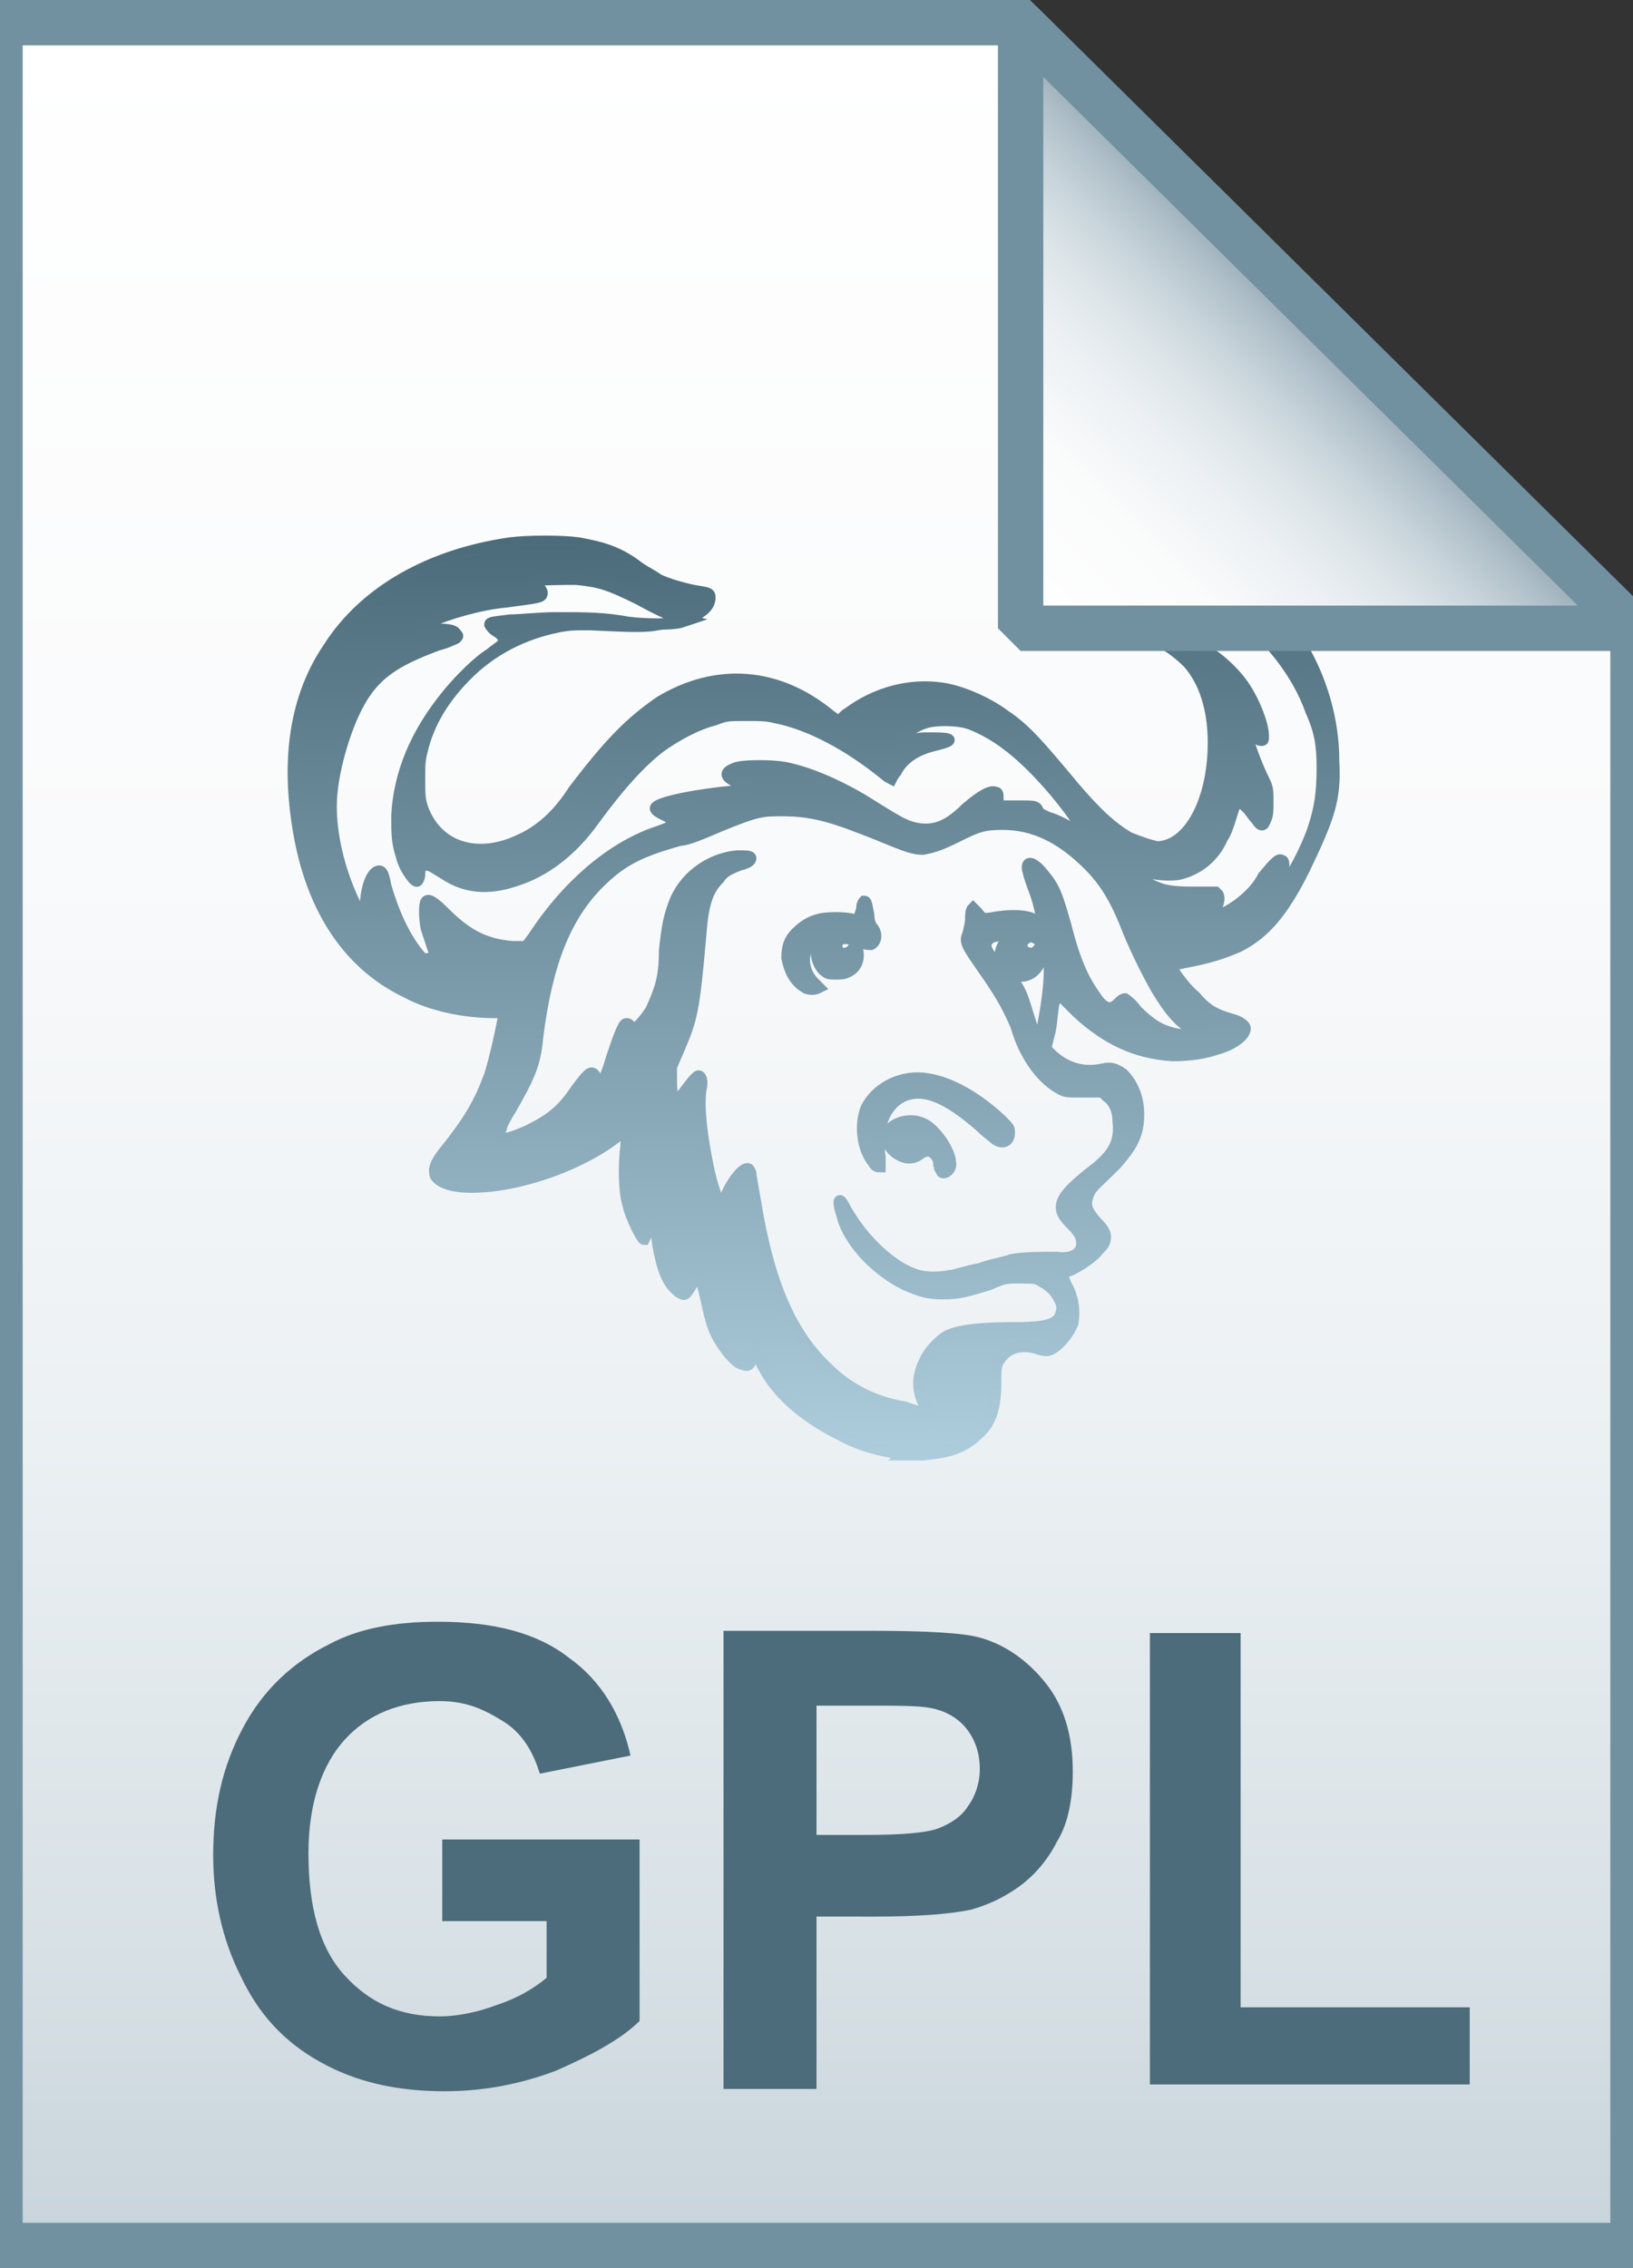
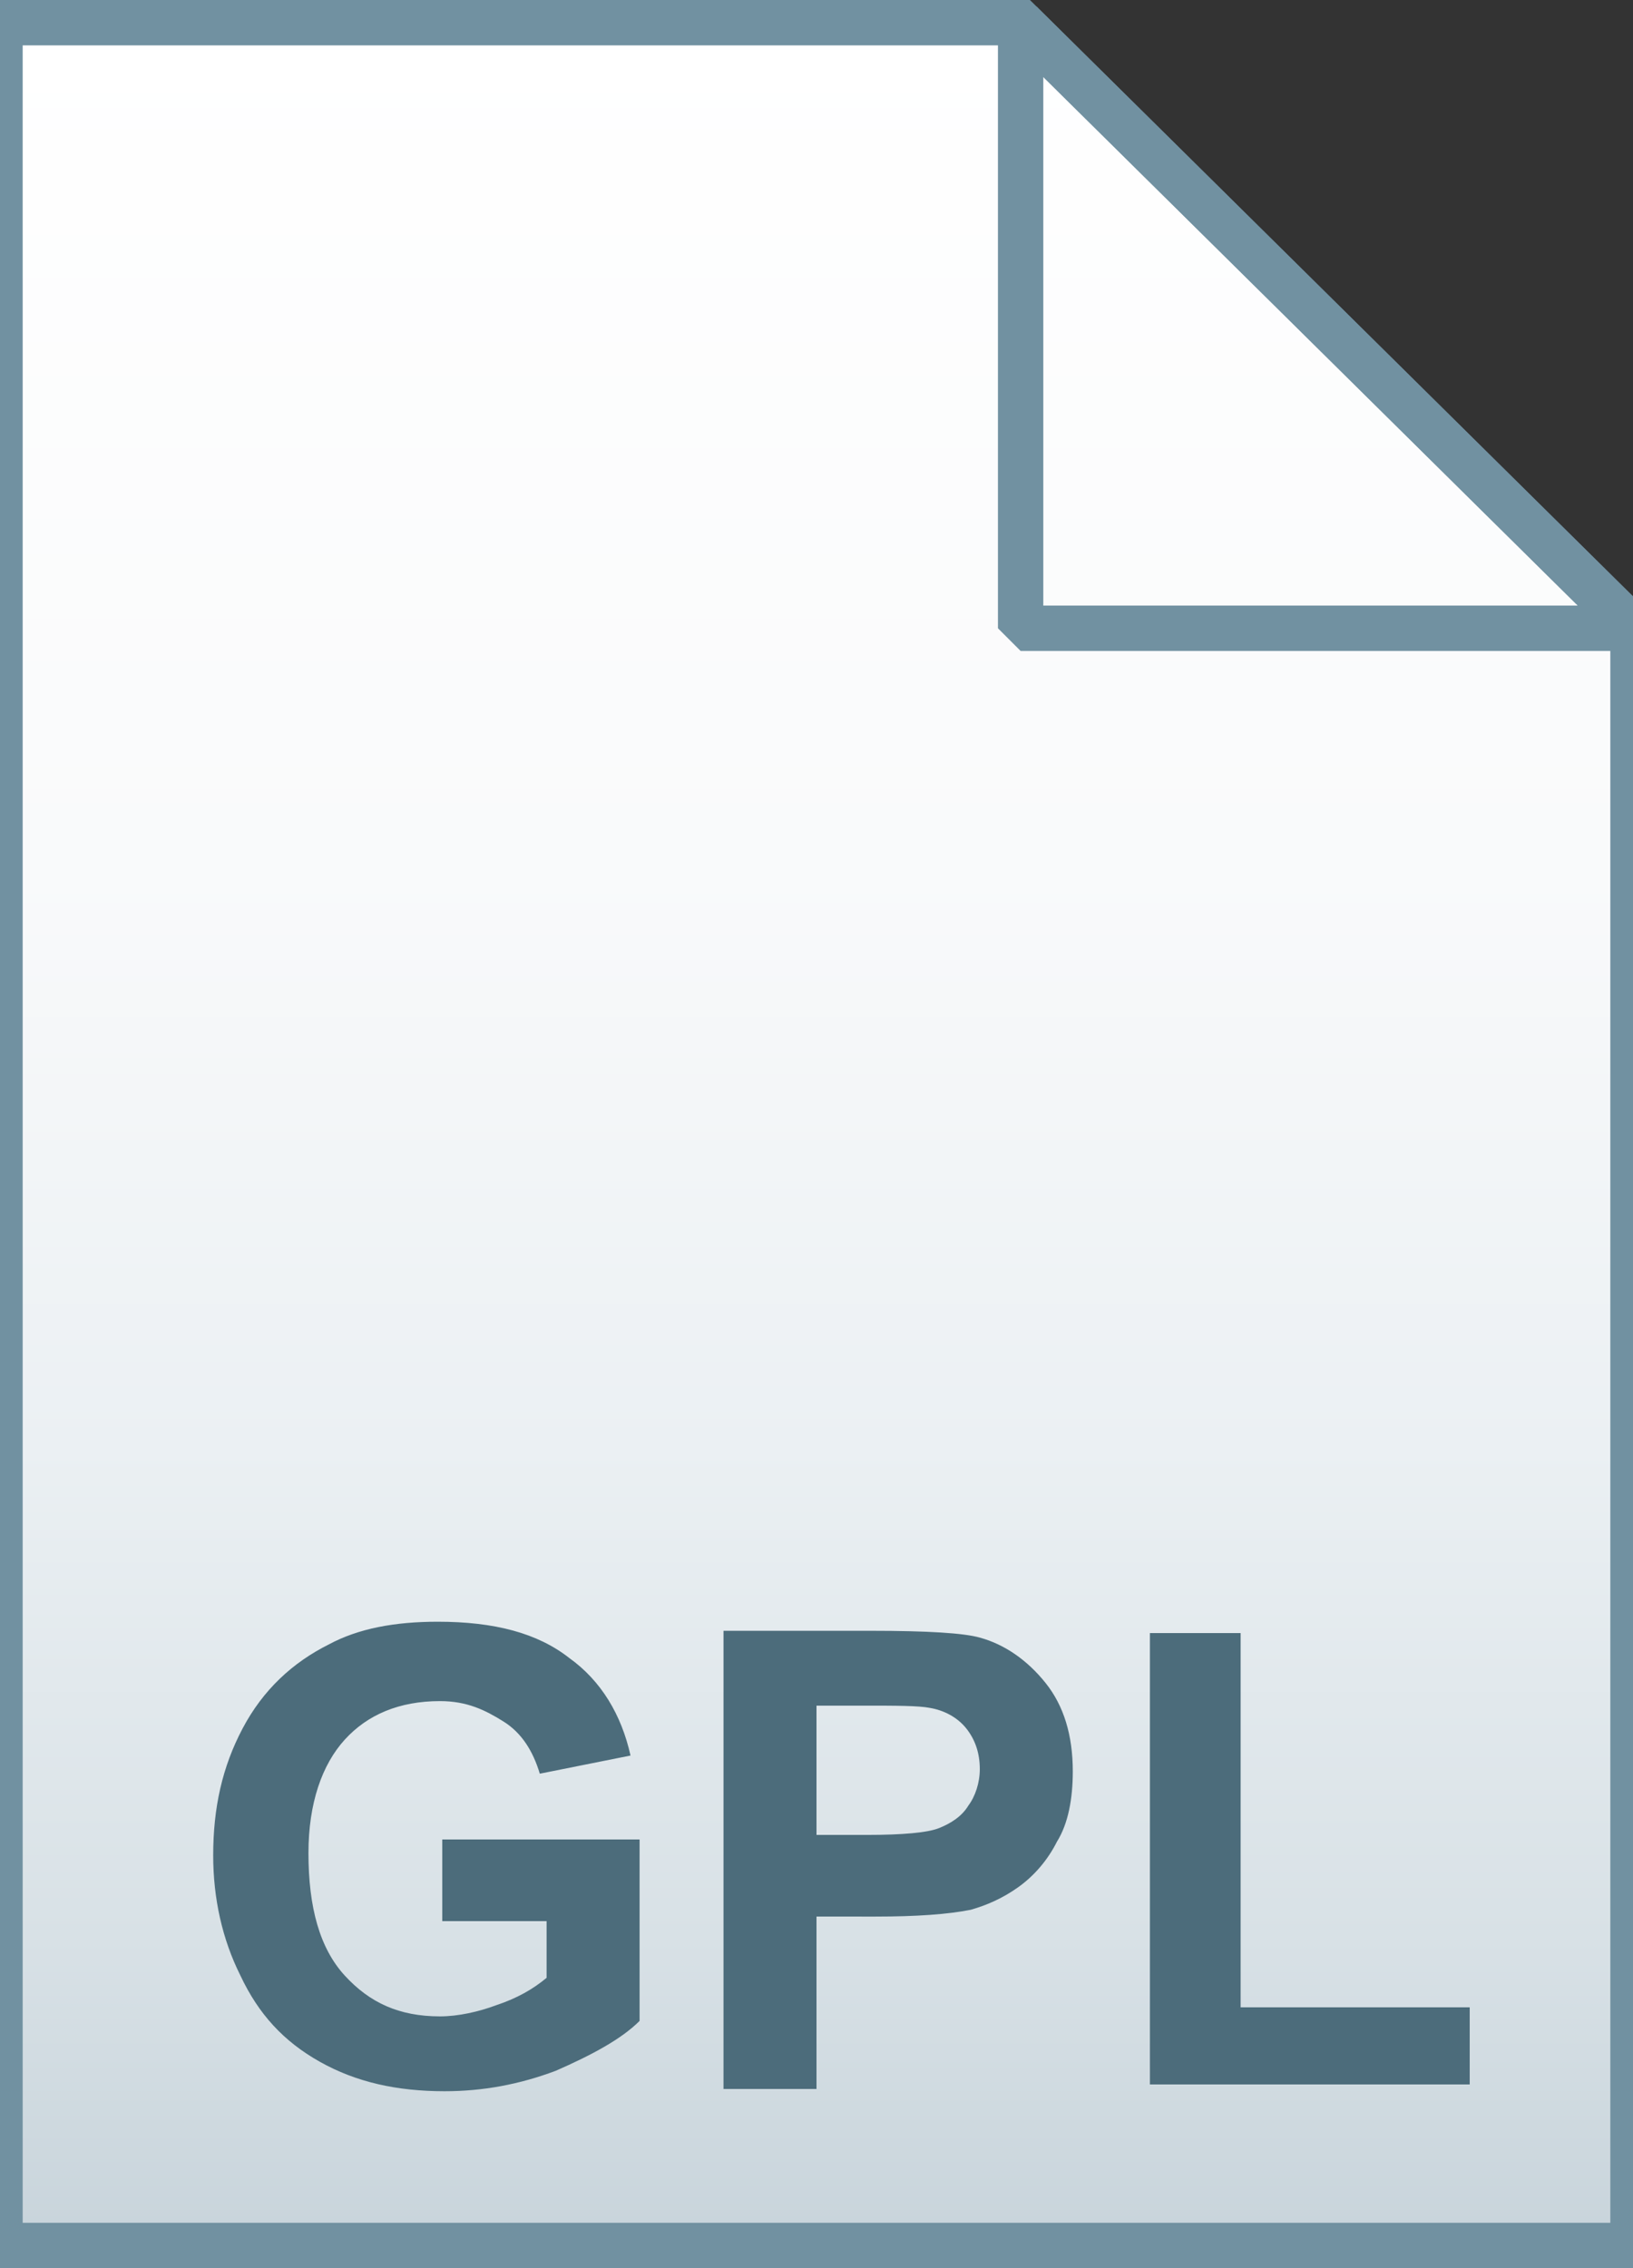
<svg xmlns="http://www.w3.org/2000/svg" viewBox="0 0 72 100">
  <rect x="0" y="0" width="72" height="100" fill="#333333" stroke="none" />
  <linearGradient id="a" gradientUnits="userSpaceOnUse" x1="36" y1="97" x2="36" y2="-1" gradientTransform="translate(0 2)">
    <stop offset="0" stop-color="#c8d4db" />
    <stop offset=".139" stop-color="#d8e1e6" />
    <stop offset=".359" stop-color="#ebf0f3" />
    <stop offset=".617" stop-color="#f9fafb" />
    <stop offset="1" stop-color="#fff" />
  </linearGradient>
  <path d="M45 1l27 26.7V99H0V1h45z" fill="url(#a)" />
  <path d="M45 1l27 26.7V99H0V1h45z" stroke="#7191a1" stroke-width="2" fill="none" />
  <g transform="translate(0 -258.361)">
    <linearGradient id="b" gradientUnits="userSpaceOnUse" x1="36" y1="322.511" x2="36" y2="282.397">
      <stop offset="0" stop-color="#adccdc" />
      <stop offset="1" stop-color="#4c6c7b" />
    </linearGradient>
    <linearGradient id="c" gradientUnits="userSpaceOnUse" x1="36" y1="322.761" x2="36" y2="282.147">
      <stop offset="0" stop-color="#adccdc" />
      <stop offset="1" stop-color="#4c6c7b" />
    </linearGradient>
-     <path d="M39.9 322.5c-1.2-.2-2-.4-2.9-.9-1.6-.8-2.9-1.9-3.5-3.3l-.2-.4-.1.3c-.2.4-.2.4-.5.3-.3-.1-.7-.6-1-1.1-.3-.5-.4-1-.6-1.9-.2-.8-.2-.9-.3-.9 0 0-.1.2-.3.4-.3.5-.3.5-.6.3-.5-.4-.7-1-.9-2.1-.1-1-.1-1-.2-1l-.2.4-.2.4c-.1 0-.6-1-.7-1.5-.2-.6-.2-1.8-.1-2.6 0-.3.1-.7.1-.7 0-.1-.1 0-.4.2-1.6 1.3-4.4 2.3-6.5 2.3-.9 0-1.4-.2-1.6-.5-.1-.3 0-.6.5-1.2.8-1 1.4-1.9 1.8-3 .2-.4.6-2.2.7-2.8v-.2h-.4c-1.3 0-2.8-.3-3.9-.9-2.5-1.2-4.1-3.6-4.7-6.9-.6-3.3-.2-6.1 1.3-8.3 1.6-2.5 4.5-4.1 8-4.6.8-.1 2.3-.1 3 0 1.1.2 1.8.4 2.7 1.1.3.2.7.4.8.5.4.2 1.1.4 1.6.5.6.1.7.1.7.3 0 .6-.8 1-2.3 1.2-.5.1-1 .1-3 0-.7 0-.9 0-1.4.1-1.5.3-2.9 1-4 2.1-1 1-1.7 2.1-2 3.4-.1.4-.1.6-.1 1.2 0 .7 0 .8.1 1.2.6 1.8 2.4 2.4 4.3 1.5.9-.4 1.7-1.1 2.4-2.2 1.6-2.1 2.5-3 3.8-3.9 2.5-1.5 5.2-1.3 7.5.6.3.2.3.3.4.2.1 0 .2-.2.4-.3 1.2-.9 2.7-1.3 4.1-1.1.8.1 2 .6 2.8 1.2.9.6 1.5 1.3 3 3.1 1.1 1.3 1.8 1.9 2.5 2.3.5.2.8.3 1.2.4 1.4 0 2.5-2 2.5-4.6 0-1.5-.4-2.7-1.1-3.5-.8-.8-1.7-1.3-2.9-1.5-.2 0-.9-.1-1.4-.1-1.3-.1-1.9-.1-2.2-.3-.6-.2-1.1-.6-1.3-.9-.1-.2-.1-.2 0-.3.1 0 .4-.1.8-.1 1.4-.1 2.5-.3 4.4-.9 1.4-.5 1.9-.6 2.6-.5 1.2.1 2.3.7 3.3 1.7 1.9 1.8 3.1 4.5 3.1 7.2.1 1.7-.2 2.5-1.3 4.8-.9 1.8-1.7 2.8-2.9 3.4-.7.3-1.3.5-2.4.7-.4.1-.6.1-.6.1 0 .1.6 1 1.1 1.4.5.6.9.8 1.6 1 .4.1.6.3.6.4 0 .3-.5.7-1.2.9-.6.2-1.2.3-2 .3-1.6-.1-2.9-.7-4.2-1.9l-.7-.7c-.1-.1-.1-.2-.2-.2 0 0 0 .2-.1.4s-.1.8-.2 1.3l-.2.8.2.2c.6.6 1.4.9 2.3.7.4-.1.6 0 .9.2.4.4.7 1 .7 1.8 0 .9-.3 1.4-1 2.2-.8.8-1.1 1-1.2 1.3-.2.5-.1.7.3 1.2.4.4.5.6.4.9 0 .1-.2.3-.3.4-.2.3-1 .8-1.3.9l-.3.1.2.5c.3.5.4 1.1.3 1.7-.2.5-.7 1.1-1.1 1.2-.1 0-.3 0-.5-.1-.4-.1-.7-.1-1 0-.3.1-.5.3-.7.6-.1.3-.1.3-.1.9 0 1.1-.2 1.8-.8 2.3-.6.6-1.3.8-2.4.9h-.8zm1-1.9c-.5-.9-.5-1.5-.1-2.3.2-.4.6-.8.9-1 .5-.3 1.6-.4 3.1-.4s1.9-.2 2-.7c.1-.3-.1-.6-.3-.9-.1-.1-.3-.3-.5-.4-.3-.2-.4-.2-1-.2-.7 0-.7 0-1.4.3-1 .3-1.3.4-2 .4s-1-.1-1.7-.4c-1.2-.6-2.3-1.7-2.7-2.8-.1-.4-.2-.6-.2-.8 0-.2.1-.1.3.3.8 1.4 2.1 2.6 3.2 2.9.4.1.9.1 1.4 0 .2 0 .7-.2 1.3-.3.5-.2 1.2-.3 1.4-.4.5-.1 1.4-.1 2-.1.7.1 1.1-.2 1.1-.6 0-.3-.1-.5-.5-.9-.3-.3-.4-.5-.4-.7 0-.4.3-.8 1.6-1.8.7-.6 1-1.1.9-2 0-.5-.2-.9-.5-1.1l-.2-.2h-1.1c-.4 0-.5 0-.7-.1-.8-.4-1.6-1.4-2-2.8-.3-.7-.6-1.3-1.3-2.3-.9-1.3-1-1.4-.8-1.8 0-.1.1-.4.1-.6 0-.2 0-.4.1-.5l.2.2c.2.3.3.3.8.2.7-.1 1.3-.1 1.7.1.2.1.3.2.3.2.1.1 0-.7-.3-1.5-.2-.5-.3-.9-.3-1 0-.3.3-.2.7.3.5.6.6.9 1 2.3.4 1.6.8 2.4 1.3 3.1.4.6.7.6 1 .3.1-.1.2-.2.3-.2 0 0 .3.2.5.5.8.8 1.3 1 2.1 1.1.4 0 .5 0 .6-.1.1-.1.1-.1-.1-.1-.5-.2-1-.7-1.5-1.5-.4-.6-1.1-2-1.5-3-.5-1.3-1-2.1-1.7-2.8-1.2-1.2-2.4-1.8-3.8-1.8-.8 0-1.1.1-1.9.5-.8.4-1.1.5-1.6.6-.4 0-.7-.1-1.9-.6-2-.8-2.9-1.1-4.3-1.1-.9 0-1.1 0-2.8.7-.7.3-1.4.6-1.7.6-1.8.5-2.6.9-3.6 1.9-1.5 1.5-2.3 3.6-2.7 6.8-.1 1.2-.4 1.8-1.2 3.2-.2.3-.4.7-.4.8-.3.6.1.6 1.2.1 1-.5 1.5-.9 2.1-1.8.6-.8.7-.9.9-.5.2.4.3.3.7-1 .3-.9.5-1.4.6-1.4.1 0 .1 0 .2.1s.1.1.2.1c.2-.1.5-.5.7-.8.4-.9.6-1.4.6-2.6.1-1 .2-1.6.5-2.3.5-1.1 1.6-1.8 2.7-1.9.4 0 .6 0 .6.1s-.1.2-.5.3c-.5.2-.7.3-.9.6-.5.5-.7 1.1-.8 2.4-.3 3.5-.4 3.8-1 5.2l-.3.7v.6c0 .6.1 1 .2 1s.2-.1.3-.4c.3-.4.6-.8.7-.8.1 0 .2.2.1.6-.1.7 0 1.8.3 3.3.2 1 .5 1.8.6 1.8l.2-.4c.3-.7.8-1.3 1-1.2 0 0 .1.1.1.2s.1.6.2 1.2c.6 3.7 1.6 5.9 3.2 7.4.9.9 2.1 1.5 3.4 1.7.8.3 1 .3 1 .2zm.6-10.6s0-.2-.1-.3c0-.3-.2-.5-.4-.6-.1 0-.2 0-.4.1-.1.1-.3.2-.4.2-.5.1-1.2-.5-1.1-1 .1-.5 1-.8 1.6-.5.5.2 1.2 1.2 1.2 1.7.1.3-.3.6-.4.4zm-3-.4c-.5-.6-.6-1.7-.3-2.4.4-.8 1.4-1.4 2.5-1.3 1 .1 2.2.7 3.4 1.8.4.4.4.4.4.6 0 .4-.3.5-.6.3-.1-.1-.4-.3-.7-.6-1.5-1.3-2.5-1.7-3.4-1.3-.8.4-1.2 1.4-1 2.7v.4c-.1 0-.2 0-.3-.2zm-3-7.7c-.5-.3-.7-.8-.8-1.3 0-.5.1-.8.4-1.1.3-.3.6-.5 1-.6.3-.1 1.2-.1 1.5 0 .2 0 .2 0 .3-.1 0-.1.1-.3.1-.4 0-.2.1-.3.1-.3.1 0 .1.1.2.6 0 .3.1.5.2.6.2.3.1.6-.1.7-.1 0-.2 0-.5-.1-.5-.2-.7-.2-.9-.1-.2.2-.1.6.2.6.2 0 .3-.1.4-.2l.1-.2.1.2c.1.4 0 .8-.4 1-.2.1-.3.1-.5.1-.3 0-.4 0-.5-.1-.2-.1-.4-.5-.4-.8 0-.2.1-.5.3-.7.2-.2.2-.2 0-.1-.4.2-.7.4-.8.8-.1.4 0 .9.4 1.3l.2.2c-.2.1-.4.1-.6 0zm10.4 2.2c0-.1.1-.6.2-1.2.3-1.9.2-2.7-.3-3.1-.2-.1-.5-.3-.4-.2 0 0 0 .1-.1.1-.4.2-.3.7.2.7.1 0 .2-.1.3-.2l.1-.2v.2c.1.6-.3 1.2-.9 1.2-.5 0-.9-.4-.9-.9 0-.4.3-.9.8-.9h.2-.8c-.5 0-.7.1-.8.3-.1.2 0 .5.7 1.2s.8.9 1.1 1.9c.3 1 .5 1.4.6 1.4-.1-.2-.1-.2 0-.3zm-26.7-3.6l-.4-1.2c-.1-.5-.1-1.1 0-1.2.1-.1.3 0 .8.5 1 1 1.8 1.4 3 1.5h.6l.3-.4c1.5-2.3 3.4-3.9 5.3-4.6.6-.2.8-.3.9-.4.1-.1 0-.2-.4-.4-.2-.1-.4-.2-.4-.3 0-.2 1.2-.5 2.9-.7.9-.1 1.2-.1 1.2-.2l-.4-.2c-.7-.3-.7-.5-.1-.7.4-.1 1.5-.1 2.1 0 1 .2 2.2.7 3.4 1.4 1.6 1 1.9 1.2 2.5 1.3.7.1 1.3-.1 2.1-.9.7-.6 1.1-.8 1.3-.7.1 0 .1.1.1.3 0 .1 0 .2.1.3h.8c.8 0 .8 0 .9.3l.4.2c.4.1.9.4 1.3.6.4.3.4.3.4.2-.8-1.4-2.4-3.2-3.5-4-.5-.4-1.4-.9-1.9-1-.5-.1-1.2-.1-1.6 0-.4.1-.9.4-1.1.6-.1.1-.1.1 0 .2s.1.1.4 0c.3-.1.4-.1.9-.1.9 0 1 .1.2.3-.9.2-1.5.6-1.8 1.2-.1.1-.2.3-.2.3s-.2-.1-.3-.2c-1.6-1.3-3.3-2.2-4.8-2.5-.4-.1-.7-.1-1.3-.1-.8 0-.9 0-1.4.2-.8.2-1.7.7-2.4 1.2-.9.7-1.8 1.7-2.9 3.2-1 1.4-2.2 2.3-3.5 2.7-1.2.4-2.2.3-3.1-.3-.5-.3-.6-.4-.8-.4-.2 0-.3.1-.3.4 0 .2-.1.3-.1.3-.1.1-.6-.6-.7-1.1-.2-.6-.2-1-.2-1.8.1-1.8.8-3.6 2.3-5.4.5-.6 1.3-1.4 1.8-1.7.5-.4.6-.4.6-.6 0-.1 0-.2-.3-.4-.2-.1-.3-.3-.3-.3 0-.1.1-.1.9-.2.4 0 1.3-.1 2-.1 1.4 0 2.1 0 3.2.2.8.1 1.9.1 2.3 0l.3-.1-.4-.1c-.3-.1-.8-.3-1.7-.8-1.4-.7-1.8-.8-2.8-.9-.5 0-1.9 0-1.9.1l.2.2c.1.1.2.2.2.3 0 .2-.1.2-1.6.4-1.1.1-2.5.5-3.4.9-.7.3-.7.3 0 .3s1.1 0 1.2.2c.1.1.1.1 0 .2 0 0-.4.2-.8.3-1.9.7-2.8 1.3-3.5 2.6-.6 1.1-1.2 3.1-1.2 4.5 0 1.2.3 2.7 1 4.2.2.5.5 1 .5 1v-.5c0-.9.2-1.6.5-1.8.2-.1.3 0 .4.6.4 1.4 1 2.6 1.7 3.3.2-.2.6.1.5-.2zm34.8-1.9c.4-.2.8-.5 1.1-.8.1-.1.4-.4.6-.8.5-.6.7-.8.8-.7.1 0 .1.1.1.3 0 .2 0 .4-.1.6v.3l.1-.1c.3-.3 1-1.6 1.3-2.5.3-.9.4-1.6.4-2.7 0-1-.1-1.6-.5-2.5-.6-1.7-1.9-3.3-3.3-4.3-1-.7-1.9-1-2.7-1-.4 0-.5 0-.9.2-1 .4-2.1.6-3.8.8l-.8.1.2.1c.2.1.4.1 1.6.1 1.4 0 1.8.1 2.5.3.9.2 2 .7 2.8 1.2.5.3 1.2 1 1.5 1.5.4.6.8 1.6.8 2.1 0 .2 0 .2-.1.2s-.2-.1-.3-.2c-.3-.2-.3-.3-.3 0 0 .2.4 1.3.7 1.9.2.4.2.5.2 1 0 .4 0 .6-.1.8-.1.3-.2.3-.4 0-.1-.1-.3-.4-.4-.5-.4-.4-.5-.4-.7.3-.1.3-.2.7-.4 1-.4.9-1.1 1.4-1.9 1.6-.6.1-1.5 0-2.3-.4l-.3-.2.2.2c.2.2.7.6 1 .8.6.3.9.4 2 .4h1l.1.1c.1.2 0 .5-.2.8-.1.1-.2.3-.2.3-.2 0 .3-.1.7-.3z" fill="url(#b)" stroke="url(#c)" stroke-width=".5" stroke-miterlimit="10" />
  </g>
  <linearGradient id="d" gradientUnits="userSpaceOnUse" x1="45.037" y1="25.813" x2="58.537" y2="12.313" gradientTransform="translate(0 2)">
    <stop offset="0" stop-color="#fff" />
    <stop offset=".35" stop-color="#fafbfb" />
    <stop offset=".532" stop-color="#edf1f4" />
    <stop offset=".675" stop-color="#dde5e9" />
    <stop offset=".799" stop-color="#c7d3da" />
    <stop offset=".908" stop-color="#adbdc7" />
    <stop offset="1" stop-color="#92a5b0" />
  </linearGradient>
-   <path d="M45 1l27 26.7H45V1z" fill="url(#d)" />
  <path d="M45 1l27 26.7H45V1z" stroke="#7191a1" stroke-width="2" stroke-linejoin="bevel" fill="none" />
  <path d="M19.5 84.5v-3.4h8.7v8c-.8.8-2.1 1.5-3.7 2.2-1.6.6-3.2.9-4.9.9-2.1 0-3.9-.4-5.5-1.3s-2.7-2.1-3.5-3.8c-.8-1.6-1.2-3.4-1.2-5.3 0-2.1.4-3.9 1.3-5.6s2.2-2.9 3.8-3.7c1.3-.7 2.9-1 4.8-1 2.5 0 4.4.5 5.8 1.6 1.4 1 2.3 2.5 2.7 4.3l-4 .8c-.3-1-.8-1.8-1.6-2.3s-1.6-.9-2.8-.9c-1.8 0-3.2.6-4.2 1.7s-1.6 2.8-1.6 5c0 2.4.5 4.2 1.6 5.4 1.1 1.2 2.4 1.8 4.2 1.8.8 0 1.7-.2 2.5-.5.9-.3 1.6-.7 2.2-1.2v-2.5h-4.6zm12.4 7.4v-20h6.5c2.5 0 4.1.1 4.8.3 1.1.3 2.1 1 2.9 2 .8 1 1.2 2.3 1.2 3.9 0 1.2-.2 2.3-.7 3.1-.4.8-1 1.5-1.7 2s-1.4.8-2.1 1c-1 .2-2.4.3-4.2.3H36v7.6h-4.1zM36 75.2v5.7h2.2c1.6 0 2.7-.1 3.2-.3.5-.2 1-.5 1.3-1 .3-.4.5-1 .5-1.6 0-.7-.2-1.3-.6-1.8-.4-.5-1-.8-1.6-.9-.5-.1-1.5-.1-2.9-.1H36zm14.7 16.7V72h4v16.5h10.1v3.4H50.7z" fill="#4c6c7b" />
</svg>